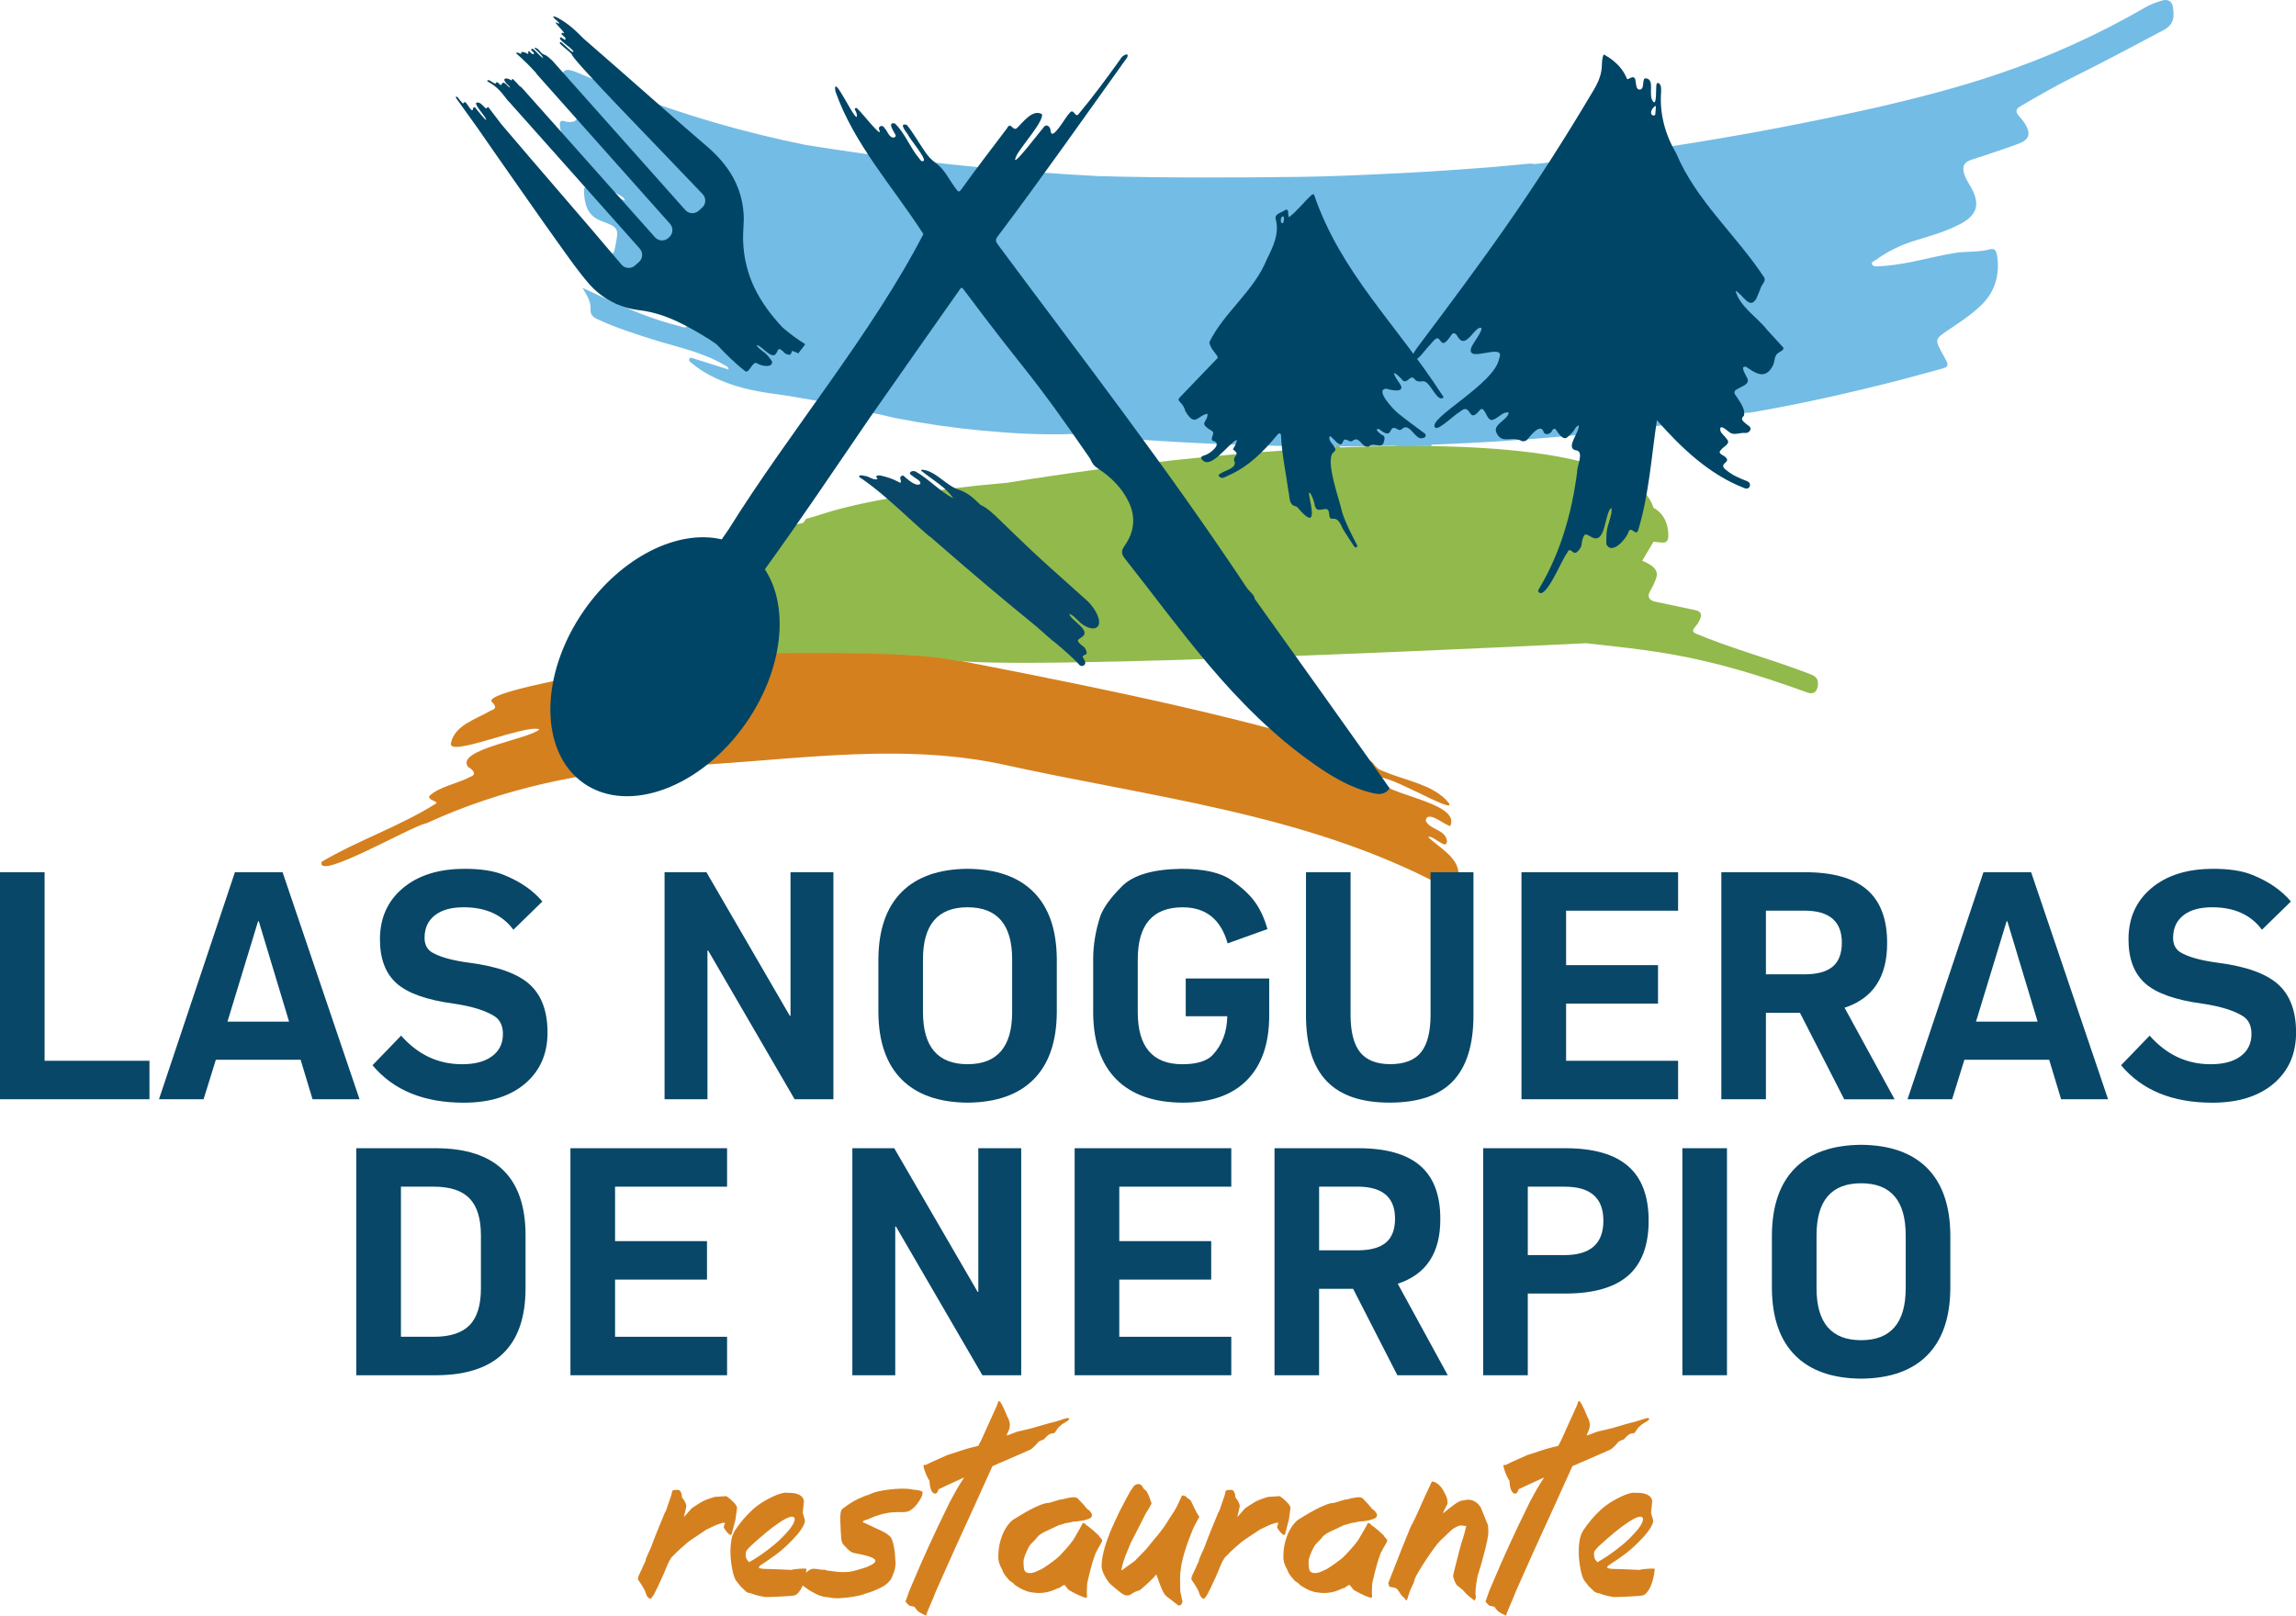
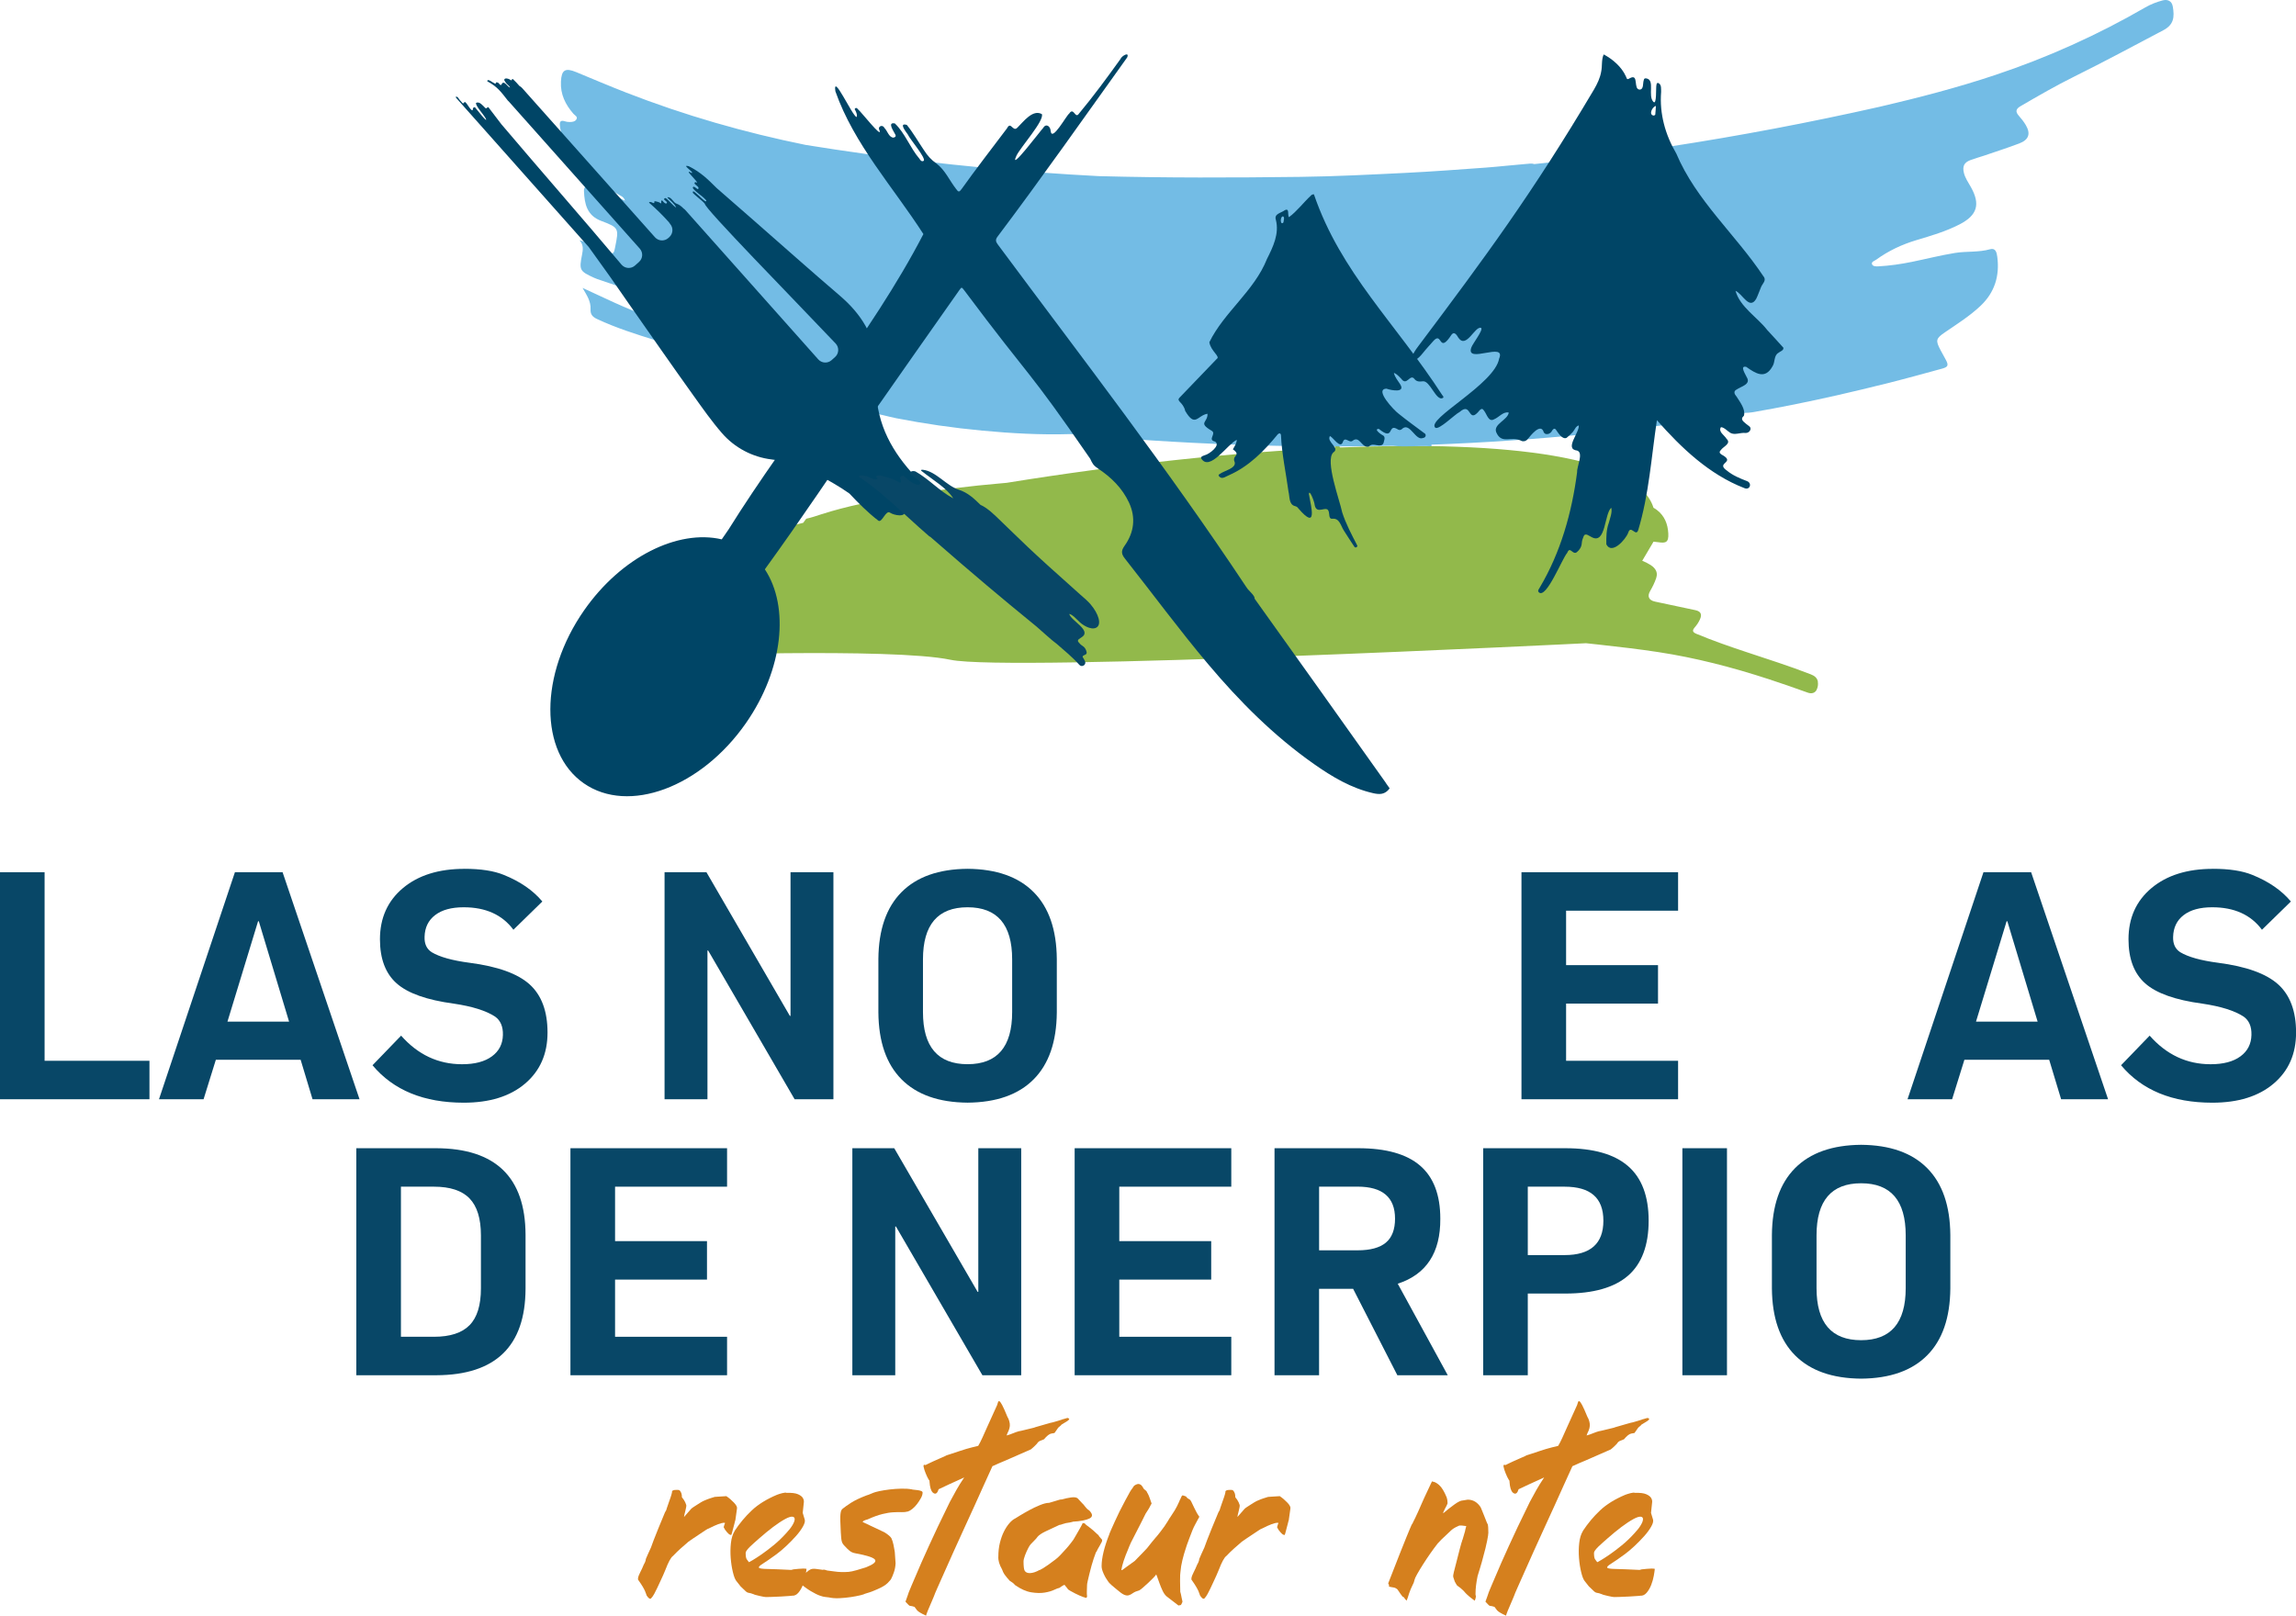
<svg xmlns="http://www.w3.org/2000/svg" id="Capa_1" viewBox="0 0 679.17 478.04">
  <defs>
    <style>      .cls-1 {        fill: #004566;      }      .cls-2 {        fill: #73bce5;      }      .cls-3 {        fill: #92b94b;      }      .cls-4 {        fill: #d5801e;      }      .cls-5 {        fill: #084767;      }    </style>
  </defs>
-   <path class="cls-4" d="M426.61,262.09c-40.23-21.47-86.89-26.29-130.87-36.11-32.66-6.7-65.9-.25-98.81.82-24.36,1.46-48.54,6.52-70.78,16.79-3.92.5-32.82,17.41-31,11.39,10.75-6.36,23.53-10.66,34.01-17.36-.43-.92-2.26-.75-2.23-2.03,3.01-2.94,8.47-3.69,12.31-5.81,2.02-.7.4-2.27-.76-2.84-3.97-5.19,18.01-8.21,21.08-11.14-3.99-1.66-27.14,8.49-26.17,4.07,1.12-5.41,7.56-7.08,11.77-9.63,1.91-.51,1.44-1.61.21-2.66-1.3-2.68,24.13-7.1,27.23-7.9.11,1.76-2.58,2.93-1.76,3.71-1.26,1.44,1.68,1.16.71,3.02-.47.49-2.66,2.85-1.49,2.37,2.34.56-2.29-.55-1.21.99,16.98-7.53,31.65-14.11,50.2-17.76,21.07-3.27,44.88-1.86,66.09-.33-.3.19-8.5,1.9-8.72,2.37,36.71,7.07,79.02,15.31,114.97,25.84,5.03,1.34,10.63,2.56,14.76,5.83.75,1.31,1.89,2.12,3.32,2.56,6.22,2.69,14.66,3.85,19.01,9.2,3.24,4.52-22.06-11.12-20.89-6.58,2.55,4.15,22.74,6.46,21.67,12.57-.18,1.02-.25,1.14-1.17.57-1.49-.57-5.95-4.23-6.36-1.27,1.04,2.75,5.88,2.6,6.3,6.07-.1,3.01-4.02-1.86-5.61-1.19,3.25,3.13,8.83,5.89,9.02,10.78-.35.34-.73.03-1.09-.08-1.05-.66-1.9.69-.91,1.42,1.59,1.66,3.57,4.03,3.5,6.34-2.23-.52-4.12-3.01-6.35-4Z" />
  <path class="cls-3" d="M537.75,201.73c-.2-1.2-1.05-1.8-2.11-2.21-6.34-2.47-12.82-4.51-19.26-6.66-4.9-1.63-9.77-3.32-14.54-5.31-1.22-.51-1.33-1-.48-1.98.61-.7,1.11-1.46,1.49-2.31.69-1.51.25-2.39-1.37-2.73-3.97-.85-7.95-1.68-11.92-2.53-1.86-.4-2.37-1.57-1.41-3.19.7-1.19,1.3-2.42,1.75-3.73.33-.98.28-1.9-.36-2.75-.36-.48-.8-.86-1.3-1.17-.79-.5-1.61-.91-2.46-1.24l3.34-5.65c.47.04.95.09,1.42.16,2.17.33,3.11.09,2.95-2.63-.16-2.77-1.08-5.14-3.35-6.9-.33-.25-.67-.47-1.03-.67h0c-4.69-15.15-43.04-19.87-92.67-17.84-.28-.31-.53-.65-.78-.98-.16-.22-.31-.56-.64-.41-.36.16-.35.54-.27.87.05.2.12.4.2.59-30,1.3-64.01,5.03-97.15,10.39-.76.07-1.52.14-2.28.21-4.12.36-8.23.78-12.33,1.29-5.72.71-11.42,1.55-17.1,2.54-7.77,1.35-15.51,2.83-23.04,5.24-1.5.48-2.99,1.01-4.54,1.34-.07.08-.14.15-.2.23-.24.33-.48.66-.72.99-8.37,1.97-16.44,4.03-24.1,6.16.04-.06.08-.12.12-.17-1.44.33-2.83.77-4.16,1.32,0,0,0,0-.01,0h0c-2.75,1.12-5.29,2.66-7.64,4.58-.23.19-.51.44-.31.77.24.39.55.08.81-.02,1.95-.83,3.9-1.68,5.85-2.52l-.85,1.85c-5.08,2.45-10.37,4.39-15.71,6.2-3.5,1.18-6.83,2.73-10.09,4.44-.44.23-.79.49-.7,1.05.25,1.58-.23,2.97-1.07,4.27-.11.18-.35.37-.1.6.2.18.38,0,.55-.09.87-.49,1.72-1,2.59-1.49,5.62-3.16,11.38-6.02,17.56-7.94,1.04-.32,1.63-.05,2.07.95.29.68-5.81,18.68-5.81,19.4,0,0,67.35-2.48,84.57,1.16,17.21,3.64,188-4.9,188-4.9,1.26.13,2.52.27,3.79.41,5.86.65,11.72,1.32,17.55,2.21,11.11,1.69,21.95,4.51,32.62,7.99,3.91,1.27,7.79,2.63,11.65,4.02,1.11.4,2.13.1,2.58-.82.37-.74.51-1.55.37-2.37Z" />
  <path class="cls-2" d="M642.71,1.89c-.26-1.53-1.45-2.19-3-1.77-1.79.48-3.51,1.14-5.13,2.08-14.12,8.17-28.93,14.83-44.41,20-11.22,3.75-22.65,6.71-34.15,9.39-20.85,4.7-41.58,8.62-62.18,11.78-.01,0-.02-.02-.03-.02,0,.01,0,.02,0,.03-13.36,2.04-26.67,3.77-39.92,5.17-.83-.28-1.73-.09-2.57-.03-3.94.31-7.88.78-11.82,1.07-7.9.57-15.8,1.17-23.71,1.56-10.36.51-20.73,1.05-31.1,1.18-19.9.25-39.81.32-59.7-.22-5.61-.29-11.2-.64-16.79-1.05-.04-.08-.08-.17-.1-.28-.06.08-.13.17-.19.25-23.36-1.71-46.55-4.43-69.58-8.15-18.1-3.67-35.8-8.75-53.01-15.45-4.99-1.94-9.92-4.04-14.86-6.09-3.29-1.36-4.36-.66-4.53,2.8-.19,3.75,1.31,6.78,3.69,9.52.41.47,1.29.83.93,1.57-.37.76-1.27.88-2.08.87-.46,0-.93-.06-1.36-.21-1.44-.48-1.62.3-1.47,1.41.34,2.57,1.07,5.02,2.53,7.2,3.84,5.71,9.12,9.8,15.01,13.19.57.33,1.3.52,1.72,1.69-2.2-1.01-4.06-1.81-5.87-2.7-1.5-.73-3.01-1.37-4.68-1.52-1-.09-1.67.12-1.61,1.36.16,3.84.89,7.27,5.13,8.85,5.3,1.97,5.18,2.28,4.1,7.71-.43,2.18-.55,2.24-2.51,1.29-2.59-1.26-5.16-2.54-8.04-3.29,1.22,1.33,1.05,2.77.75,4.28-.9,4.56-.72,4.86,3.57,6.83.3.14.61.27.92.37,6.95,2.36,13.9,4.73,20.85,7.08,1.63.55,3.28,1.04,4.89,1.65,1.79.68,2.15,1.92,1.31,4.51-.54,1.68-1.78.92-2.8.67-7.54-1.88-14.69-4.82-21.71-8.11-2.29-1.07-4.59-2.12-6.88-3.18,1.22,2.11,2.51,3.96,2.37,6.34-.09,1.5.62,2.26,1.91,2.86,5.65,2.65,11.58,4.52,17.52,6.36,6.75,2.09,13.74,3.51,19.93,7.14.56.33,1.36.44,1.47,1.45-3.4-1.08-6.66-2.11-9.92-3.13-.56-.18-1.33-.61-1.65-.08-.44.73.47,1.12.93,1.51,3.23,2.72,6.98,4.5,10.93,5.93,5.52,1.99,11.28,2.72,17.05,3.51h0c8.29,1.48,16.56,2.85,24.8,4.11-.22.31-.44.63-.66.94,2.78.19,5.41,1.09,8.12,1.62,8.4,1.64,16.86,2.86,25.39,3.66,8.7.82,17.39,1.3,26.13,1.03,32.29,2.96,64.11,4.15,95.44,3.46,3.78.46,7.58-.11,11.36.15,0-.16,0-.32,0-.48,31.44-1.16,62.36-4.26,92.75-9.41.73,0,1.46-.05,2.2-.18,8.27-1.42,16.48-3.09,24.65-4.94.04,0,.07-.01.11-.02h0c5.2-1.18,10.39-2.43,15.57-3.73,5.26-1.32,10.48-2.78,15.71-4.2,1.85-.5,2.03-1.01,1.13-2.67-.51-.93-1.03-1.85-1.52-2.78-1.55-2.94-1.42-3.47,1.31-5.33,3.6-2.46,7.31-4.79,10.49-7.8,4.21-3.98,5.71-8.9,4.96-14.56-.16-1.2-.48-2.66-2.12-2.2-3.43.97-6.98.54-10.41,1.1-4.3.7-8.53,1.78-12.8,2.65-3.24.66-6.51,1.13-9.81,1.31-.7.04-1.69.04-1.92-.65-.24-.71.74-.95,1.24-1.31,3.62-2.63,7.61-4.51,11.89-5.79,4.37-1.31,8.76-2.58,12.83-4.69,5.21-2.7,6.15-5.93,3.3-11.01-.77-1.38-1.71-2.67-2.08-4.25-.45-1.93.08-3.03,1.93-3.73,1.3-.49,2.64-.85,3.96-1.29,3.5-1.2,7.03-2.33,10.49-3.64,2.85-1.08,3.44-2.89,1.93-5.45-.57-.96-1.27-1.86-2.01-2.69-1.12-1.25-.97-2.06.52-2.92,5.2-3.03,10.41-6.04,15.8-8.71,8.89-4.4,17.62-9.11,26.39-13.73,3.11-1.64,3.33-3.89,2.79-7.04Z" />
  <path class="cls-1" d="M426.68,116.98c-13.89-21.45-30.08-36.27-38.01-59.47-.26-.05-.7.09-.88.34-2.22,2.06-4.1,4.63-6.51,6.41-.49-.7.24-2.78-1.21-2.07-1.11.85-3.25,1.03-2.66,2.85,1.05,4.12-.82,7.98-2.63,11.58-3.75,9.47-12.76,15.8-17.05,24.65.45,2.67,3.35,4.23,2.2,4.92-3.66,3.81-7.32,7.61-10.98,11.43-1.13,1.15,1.02,1.25,1.65,3.98,2.95,5,3.59,1.3,6.58.82.15,2.66-2.94,2.56,1.2,5.01,1.6.88-1.35,2.68,1.05,3.23,1.78,1.08-1.78,3.74-3,4.01-.44.2-1.23.3-1.13.92,2.47,4.18,7.89-4.29,10.56-5.46-.09,1.18-.71,1.98-1.16,2.82.61.47,1.56,1.13.84,1.89-.54.6-.65,1.24-.29,1.97.35,1.8-3.2,2.49-4.4,3.41-.47.24-.51.45-.14.82.86.91,2-.16,2.9-.47,5.9-2.63,10.34-7.17,14.39-12.1.41-.38.85-.32.92.29.25,5.61,1.46,11.12,2.22,16.68.39,1.47.06,3.81,1.9,4.3.47.1.79.33,1.05.72,5.66,6.56,3.82-.23,3.09-4.29.12-1.65,1.68,2.37,1.7,3.21.57,3.17,3.6-.1,4.16,1.97.27.73-.06,2.29,1.1,2.14,2.18-.25,2.49,2.25,3.47,3.63.97,1.56,1.99,3.08,3,4.62.27.56,1.2.04.8-.48-1.62-3.14-3.29-6.27-4.38-9.65-.72-3.57-5.17-15.37-2.63-17.74,2.12-1.35-2.11-3.08-1-4.86,1.03.45,3.11,4.02,3.86,1.67.66-1.67,1.9.6,2.9-.3,1.84-1.42,2.55,1.61,4.12,1.78.23.05.55.02.73-.11,1.18-1.34,3.39.74,4.23-.92.13-.69.65-1.66,0-2.21-.54-.23-3.1-2.01-1.37-2.02,4.53,3.71,2.61-1.46,5.24-.06.8.55,1.24.52,1.92-.17,2.17-1.43,3.75,3.88,5.93,2.91.82-.06,1.08-1.1.29-1.46-2.52-1.89-5.09-3.73-7.54-5.72-1.2-.84-7.36-7.29-3.57-7.4,1.37.51,5.79,1.33,3.98-1.39-.66-1.08-1.55-2.02-1.8-3.3.94.4,1.49,1.06,2.17,1.74,1.63,2.35,2.57-1.55,3.88.04.64.87,1.54.86,2.5.73,2.17-.31,3.96,6.07,5.96,4.92.33-.3.02-.53-.12-.75ZM379.65,65.8c-.91,1.08-1.11-1.68-.13-1.79.59.31.16,1.26.13,1.79Z" />
  <path class="cls-1" d="M522.7,97.57c-3.01-3.83-7.97-6.72-9.33-11.52,2.09.86,4.08,5.76,6.11,2.39.53-1.06.9-2.2,1.37-3.3.41-1.25,1.86-2.1.75-3.43-8.24-12.38-19.84-22.33-25.73-36.25-3.27-5.57-5.02-11.81-4.5-18.29-.04-.83.14-1.94-.63-2.5-.41-.28-.71-.11-.74.39-.24.57.15,6.21-.93,5.06-1.69-1.83.5-6.3-1.93-6.89-.55-.16-.85,0-.93.58-.3.87.07,2.63-1.19,2.7-1.96-.06-.19-4.73-2.78-3.43-.91.49-.92.5-1.29-.48-1.28-2.83-3.9-5.08-6.57-6.5-.72,1.59-.38,3.42-.74,5.09-.32,1.89-1.16,3.61-2.11,5.26-18.24,30.76-32.11,49.49-51.99,75.98-3.67,4.81-1.5,5.63,1.31,2.08,1.03-1.3,2.17-2.5,3.26-3.75,2.55-2.7,1.44,4.15,5.26-1.74.86-1.1,1.6.19,2.05.94,2.36,3.35,4.87-3.58,6.69-2.95.79.53-2.57,4.76-2.9,5.85-1.72,4.96,10.43-1.92,8.24,3.25-1.31,7.58-21.77,17.92-18.87,20.45,1.11.72,5.75-3.96,7.19-4.67,3.69-3.24,2.34,3.99,5.94-.53.53-.52.88-.48,1.27.14.81.94,1.32,3.5,2.95,2.57,1.46-.57,2.73-2.39,4.37-2-.31,2.22-4.54,3.36-3.74,5.74,1.62,3.89,4.38.98,7.67,2.71.71.15,1.33-.1,1.77-.72.8-.98,3.49-4.42,4.5-2.31.36,1.53,2.19,1.04,2.66-.16.45-.64.87-.65,1.25.04.63.89,1.78,2.72,2.99,2.18.61-.53,1.23-1.05,1.77-1.65.64-.68.86-1.75,1.84-2.03.23,2.16-4.4,7.02-.48,7.44,1.97.65-.12,4.76-.01,6.36-1.55,11.99-4.88,23.81-11.1,34.25-.23.42-.7.87-.19,1.36,2.23,1.9,6.83-9.98,8.36-11.71.87-2.18,1.6.83,2.88-.23.83-.7,1.36-1.54,1.43-2.7.04-.69.3-1.4.58-2.05.51-1.06,1.7.08,2.41.37,4.16,2.16,3.66-6.96,5.73-8.73.34,1.41-.37,3.04-.71,4.42-.78,2.1-.78,4.24-.75,6.4,1.61,3.2,5.71-1.41,6.46-3.4.76-2.54,2.25,1.29,2.96-.78,3.22-10.63,3.89-21.64,5.54-32.55,7.17,8.16,15.47,16.07,25.83,20.08,1.68.78,2.44-1.48.78-2.07-2.11-.81-4.19-1.66-5.95-3.13-3.45-2.41,2.99-2.28-1.6-4.75-.6-.41-.65-.78-.14-1.3.74-1.06,3.18-1.92,1.68-3.32-.63-1.09-2.54-2.08-1.65-3.45.99.07,1.92,1.18,2.77,1.69,1.31.75,2.99-.14,4.45.03,1.11.12,2.17-1.26,1.07-2.04-.54-.42-1.11-.81-1.59-1.29-.67-.68-.6-1.14.09-1.77.54-1.89-1.19-4.08-2.18-5.66-.6-.67-1.03-1.56,0-2.08,1.34-.95,4.37-1.52,3-3.68-.35-.82-2.16-3.5-.13-3.03,2.82,1.98,5.59,3.77,7.76-.16.81-1.21.36-3.11,1.69-3.95.55-.48,1.68-.72,1.53-1.57-1.61-1.76-3.19-3.55-4.82-5.28ZM489.65,33.88c-.01.13-.34.32-.5.31-1.52-.21-.46-2.53.67-2.86-.05.89-.08,1.72-.18,2.55Z" />
-   <path class="cls-1" d="M134.9,28.92c-.3-.68.62-.17.73.16.21.29.35.48.44.6,0-.02.15.12.68.75.42.63.56-.79,1.08,0,.32.21,1.92,3.14,2.04,1.9.03-.55.52-.89.85-.31.19.16,3.86,4.96,2.93,2.99-.47-.96-3.1-3.81-2.83-4.55,1-.58,2.04.83,2.71,1.47.51.52.7-.78,1.14.06,1.21,1.59,2.44,3.18,3.64,4.77,11.81,13.94,23.83,27.63,35.52,41.52,1.02,1.21,2.83,1.34,4,.29l1.19-1.06c1.16-1.03,1.26-2.8.23-3.95l-38.83-43.63s-.02,0-.03,0c-.15-.16-.3-.3-.36-.42-1.88-2.42-2.97-3.85-5.67-5.33-.1-.06-.26-.1-.22-.27.24-.7,1.61.58,2.17.76.47.36.24-.39.66-.32.27.05.5.16.66.41.1.15.25.27.39.37.25.17.36-.24.48-.39.63-1.01,1.69,1.05,2.37,1.17-.11-.35-.47-.62-.72-.87-.44-.36-.71-.83-.99-1.3-.06-.91,1.43-.43,1.85-.09.49.46.32-.57.75-.21.68.63,1.3,1.3,1.89,1.99.29.15.57.36.8.62l39.29,44.15c1.03,1.16,2.8,1.26,3.95.23l.28-.25c1.15-1.03,1.26-2.8.23-3.95l-39.33-44.19c-.14-.16-.26-.33-.36-.51-1.74-1.95-3.61-3.79-5.56-5.5-.54-.32-.2-.53.21-.42.37-.01.69.41,1.03.26.12-.1.03-.16-.02-.25-.06-.2.28-.3.45-.24.48.09.95.23,1.37.49.08.05.17.16.27.09.1-.31-.23-.68.26-.87.28.31.96,1.23,1.39.84.22-.4-.41-.66-.62-.93-.4-.22-.06-.67.31-.55,1.15.78,1.89,2.03,3.09,2.79-.47-1.16-1.66-1.99-2.51-2.87-.04-.04-.09-.07-.08-.14.02-.08.1-.06.16-.07,1.11,0,1.56,1.64,2.59,1.94.73.24,1.4.78,2.04,1.43.19.13.36.27.52.45l39.3,44.16c1.03,1.16,2.8,1.26,3.95.23l1.02-.91c1.18-1.05,1.26-2.87.17-4.02-13.01-13.72-38.8-40.01-38.7-41.35-.24-.3-.51-.57-.81-.82-.9-.8-1.89-1.53-2.72-2.39-.16-1.02.81,0,1.1.26.46.26,2.36,2.37,2.77,2.24.02-.02.05-.04.07-.05.14-.2-.08-.36-.22-.49-1.11-1.23-2.76-2.04-3.72-3.36-.06-.95.92-.02,1.27.21.21.15.32.05.4-.16.05-.54-.71-.8-1-1.21-.4-.25-.06-.85.35-.53,1.05.54-1.94-2.47-2.09-2.78-.08-.1-.2-.2-.1-.33.12-.15.22.02.32.07.21.11.42.27.69.19-.13-.56-3.22-2.54-1.06-1.95,3.64,1.82,5.74,3.97,8.28,6.48,3.65,3.18,7.28,6.35,10.91,9.53,8.51,7.45,16.94,14.97,25.53,22.32,6.23,5.34,10.34,11.73,10.85,20.07.15,2.49-.23,5-.17,7.5.27,10.78,4.91,18.77,11.67,25.99,2.11,1.82,4.35,3.49,6.71,4.96-.24.45-1.79,2.27-2.01,2.73-.54-.27-.97-.46-1.23-.52-1.2-.76-.49.98-1.5.91-.66-.05-1.22-.28-1.66-.82-.26-.33-.64-.58-1.01-.8-.63-.34-.81.64-1.06,1.03-1.28,2.53-4.26-2.13-5.91-2.27.33.81,1.26,1.36,1.92,1.92,1.13.75,1.88,1.81,2.63,2.89.34,2.14-3.31,1.33-4.38.61-1.27-.98-2.4,3.11-3.48,2.34-3.13-2.4-5.87-5.17-8.55-8.01-1.5-1.06-3.05-2.06-4.64-2.98-6.24-3.63-11.39-6.27-18.39-7.12-5.7-.69-10.95-3.47-14.71-7.81-3.03-3.49-5.71-7.32-8.41-11.09-6.3-8.8-12.47-17.69-18.68-26.55-1.93-2.76-3.85-5.53-5.76-8.29-2.05-2.81-3.45-4.88-6.51-9.08Z" />
+   <path class="cls-1" d="M134.9,28.92c-.3-.68.62-.17.73.16.21.29.35.48.44.6,0-.02.15.12.68.75.42.63.56-.79,1.08,0,.32.21,1.92,3.14,2.04,1.9.03-.55.52-.89.85-.31.19.16,3.86,4.96,2.93,2.99-.47-.96-3.1-3.81-2.83-4.55,1-.58,2.04.83,2.71,1.47.51.52.7-.78,1.14.06,1.21,1.59,2.44,3.18,3.64,4.77,11.81,13.94,23.83,27.63,35.52,41.52,1.02,1.21,2.83,1.34,4,.29l1.19-1.06c1.16-1.03,1.26-2.8.23-3.95l-38.83-43.63s-.02,0-.03,0c-.15-.16-.3-.3-.36-.42-1.88-2.42-2.97-3.85-5.67-5.33-.1-.06-.26-.1-.22-.27.24-.7,1.61.58,2.17.76.47.36.24-.39.66-.32.27.05.5.16.66.41.1.15.25.27.39.37.25.17.36-.24.48-.39.63-1.01,1.69,1.05,2.37,1.17-.11-.35-.47-.62-.72-.87-.44-.36-.71-.83-.99-1.3-.06-.91,1.43-.43,1.85-.09.49.46.32-.57.75-.21.68.63,1.3,1.3,1.89,1.99.29.15.57.36.8.62l39.29,44.15c1.03,1.16,2.8,1.26,3.95.23l.28-.25c1.15-1.03,1.26-2.8.23-3.95c-.14-.16-.26-.33-.36-.51-1.74-1.95-3.61-3.79-5.56-5.5-.54-.32-.2-.53.21-.42.37-.01.69.41,1.03.26.12-.1.03-.16-.02-.25-.06-.2.28-.3.45-.24.48.09.95.23,1.37.49.08.05.17.16.27.09.1-.31-.23-.68.26-.87.28.31.96,1.23,1.39.84.22-.4-.41-.66-.62-.93-.4-.22-.06-.67.31-.55,1.15.78,1.89,2.03,3.09,2.79-.47-1.16-1.66-1.99-2.51-2.87-.04-.04-.09-.07-.08-.14.02-.08.1-.06.16-.07,1.11,0,1.56,1.64,2.59,1.94.73.24,1.4.78,2.04,1.43.19.13.36.27.52.45l39.3,44.16c1.03,1.16,2.8,1.26,3.95.23l1.02-.91c1.18-1.05,1.26-2.87.17-4.02-13.01-13.72-38.8-40.01-38.7-41.35-.24-.3-.51-.57-.81-.82-.9-.8-1.89-1.53-2.72-2.39-.16-1.02.81,0,1.1.26.46.26,2.36,2.37,2.77,2.24.02-.02.05-.04.07-.05.14-.2-.08-.36-.22-.49-1.11-1.23-2.76-2.04-3.72-3.36-.06-.95.92-.02,1.27.21.21.15.32.05.4-.16.05-.54-.71-.8-1-1.21-.4-.25-.06-.85.35-.53,1.05.54-1.94-2.47-2.09-2.78-.08-.1-.2-.2-.1-.33.12-.15.22.02.32.07.21.11.42.27.69.19-.13-.56-3.22-2.54-1.06-1.95,3.64,1.82,5.74,3.97,8.28,6.48,3.65,3.18,7.28,6.35,10.91,9.53,8.51,7.45,16.94,14.97,25.53,22.32,6.23,5.34,10.34,11.73,10.85,20.07.15,2.49-.23,5-.17,7.5.27,10.78,4.91,18.77,11.67,25.99,2.11,1.82,4.35,3.49,6.71,4.96-.24.45-1.79,2.27-2.01,2.73-.54-.27-.97-.46-1.23-.52-1.2-.76-.49.98-1.5.91-.66-.05-1.22-.28-1.66-.82-.26-.33-.64-.58-1.01-.8-.63-.34-.81.64-1.06,1.03-1.28,2.53-4.26-2.13-5.91-2.27.33.81,1.26,1.36,1.92,1.92,1.13.75,1.88,1.81,2.63,2.89.34,2.14-3.31,1.33-4.38.61-1.27-.98-2.4,3.11-3.48,2.34-3.13-2.4-5.87-5.17-8.55-8.01-1.5-1.06-3.05-2.06-4.64-2.98-6.24-3.63-11.39-6.27-18.39-7.12-5.7-.69-10.95-3.47-14.71-7.81-3.03-3.49-5.71-7.32-8.41-11.09-6.3-8.8-12.47-17.69-18.68-26.55-1.93-2.76-3.85-5.53-5.76-8.29-2.05-2.81-3.45-4.88-6.51-9.08Z" />
  <g>
    <g>
      <path class="cls-5" d="M0,325.24v-67.17h13.19v55.79h31.02v11.38H0Z" />
      <path class="cls-5" d="M92.45,325.24l-3.52-11.68h-25.08l-3.63,11.68h-13.19l22.46-67.17h14.1l22.76,67.17h-13.9ZM76.54,272.57h-.2l-9.06,29.71h18.23l-8.96-29.71Z" />
      <path class="cls-5" d="M137.37,257.06c4.83,0,8.73.6,11.68,1.81,4.83,1.95,8.63,4.57,11.38,7.86l-8.56,8.36c-3.29-4.43-8.19-6.65-14.7-6.65-3.63,0-6.45.77-8.46,2.32-2.01,1.54-3.06,3.69-3.12,6.45-.07,2.08.64,3.59,2.12,4.53,2.35,1.41,6.08,2.45,11.18,3.12,8.32,1.08,14.25,3.21,17.78,6.4,3.52,3.19,5.29,7.94,5.29,14.25s-2.22,11.35-6.65,15.11c-4.43,3.76-10.47,5.64-18.13,5.64-11.82,0-20.81-3.69-26.99-11.08l8.46-8.76c4.97,5.64,10.98,8.46,18.03,8.46,3.76,0,6.7-.77,8.81-2.32,2.12-1.54,3.21-3.66,3.27-6.34.07-2.48-.71-4.3-2.32-5.44-2.69-1.75-6.75-3.02-12.19-3.83-7.99-1.07-13.63-3.07-16.92-5.99-3.29-2.92-4.94-7.27-4.94-13.04,0-6.31,2.27-11.36,6.8-15.16,4.53-3.79,10.59-5.69,18.18-5.69Z" />
      <path class="cls-5" d="M246.53,325.24h-11.48l-25.58-44.01h-.2v44.01h-12.69v-67.17h12.39l24.67,42.5h.2v-42.5h12.69v67.17Z" />
      <path class="cls-5" d="M259.83,299.56v-15.81c.07-8.66,2.35-15.26,6.85-19.79,4.5-4.53,11.01-6.83,19.54-6.9,8.53.07,15.04,2.37,19.54,6.9,4.5,4.53,6.78,11.13,6.85,19.79v15.81c-.07,8.66-2.35,15.26-6.85,19.79-4.5,4.53-11.01,6.83-19.54,6.9-8.53-.07-15.04-2.37-19.54-6.9s-6.78-11.13-6.85-19.79ZM299.4,299.46v-15.61c0-10.27-4.4-15.41-13.19-15.41s-13.19,5.14-13.19,15.41v15.61c0,10.27,4.4,15.41,13.19,15.41s13.19-5.14,13.19-15.41Z" />
-       <path class="cls-5" d="M375.44,289.49v10.98c0,8.26-2.18,14.62-6.55,19.08-4.37,4.47-10.74,6.7-19.13,6.7-8.53-.07-15.04-2.37-19.54-6.9-4.5-4.53-6.78-11.06-6.85-19.59v-16.01c0-4.16.71-8.39,2.11-12.69.94-2.55,3.05-5.47,6.34-8.76,3.29-3.36,9.13-5.1,17.52-5.24,6.85,0,11.85,1.14,15.01,3.42,3.09,2.15,5.4,4.31,6.95,6.5,1.54,2.18,2.75,4.82,3.62,7.91l-11.78,4.23c-2.01-7.12-6.45-10.67-13.29-10.67-8.86,0-13.29,5.14-13.29,15.41v15.61c0,10.27,4.4,15.41,13.19,15.41,4.23,0,7.22-.91,8.96-2.72,2.82-3.02,4.26-6.85,4.33-11.48h-12.29v-11.18h24.67Z" />
-       <path class="cls-5" d="M435.86,258.06v42.3c0,8.73-2.01,15.22-6.04,19.49-4.03,4.26-10.27,6.39-18.73,6.39s-14.62-2.13-18.68-6.39c-4.06-4.26-6.09-10.76-6.09-19.49v-42.3h13.19v42.2c0,5.04.94,8.73,2.82,11.08,1.88,2.35,4.87,3.52,8.96,3.52s7.18-1.17,9.06-3.52c1.88-2.35,2.82-6.04,2.82-11.08v-42.2h12.69Z" />
      <path class="cls-5" d="M490.45,285.56v11.38h-27.19v16.92h33.13v11.38h-46.33v-67.17h46.33v11.38h-33.13v16.11h27.19Z" />
-       <path class="cls-5" d="M522.37,325.24h-13.19v-67.17h24.77c8.19,0,14.28,1.71,18.28,5.14,3.99,3.42,5.99,8.66,5.99,15.71.07,10.07-4.13,16.48-12.59,19.24l14.8,27.09h-14.9l-13.09-25.58h-10.07v25.58ZM522.37,288.28h11.38c3.76,0,6.55-.76,8.36-2.27,1.81-1.51,2.72-3.88,2.72-7.1,0-6.31-3.69-9.47-11.08-9.47h-11.38v18.83Z" />
      <path class="cls-5" d="M609.69,325.24l-3.53-11.68h-25.08l-3.63,11.68h-13.19l22.46-67.17h14.1l22.76,67.17h-13.9ZM593.77,272.57h-.2l-9.06,29.71h18.23l-8.96-29.71Z" />
      <path class="cls-5" d="M654.6,257.06c4.83,0,8.73.6,11.68,1.81,4.83,1.95,8.63,4.57,11.38,7.86l-8.56,8.36c-3.29-4.43-8.19-6.65-14.7-6.65-3.63,0-6.45.77-8.46,2.32-2.01,1.54-3.05,3.69-3.12,6.45-.07,2.08.64,3.59,2.12,4.53,2.35,1.41,6.07,2.45,11.18,3.12,8.32,1.08,14.25,3.21,17.78,6.4,3.53,3.19,5.29,7.94,5.29,14.25s-2.21,11.35-6.65,15.11c-4.43,3.76-10.47,5.64-18.13,5.64-11.82,0-20.81-3.69-26.99-11.08l8.46-8.76c4.97,5.64,10.98,8.46,18.03,8.46,3.76,0,6.7-.77,8.81-2.32,2.11-1.54,3.21-3.66,3.27-6.34.07-2.48-.7-4.3-2.32-5.44-2.69-1.75-6.75-3.02-12.19-3.83-7.99-1.07-13.63-3.07-16.92-5.99-3.29-2.92-4.94-7.27-4.94-13.04,0-6.31,2.27-11.36,6.8-15.16,4.53-3.79,10.59-5.69,18.18-5.69Z" />
    </g>
    <g>
      <path class="cls-5" d="M105.4,339.73h23.67c17.52.07,26.32,8.59,26.39,25.58v16.01c-.07,16.99-8.86,25.51-26.39,25.58h-23.67v-67.17ZM142.26,381.22v-15.71c0-4.97-1.13-8.61-3.37-10.93-2.25-2.32-5.76-3.47-10.52-3.47h-9.77v44.41h9.77c4.77,0,8.27-1.14,10.52-3.42,2.25-2.28,3.37-5.91,3.37-10.88Z" />
      <path class="cls-5" d="M209.13,367.22v11.38h-27.19v16.92h33.13v11.38h-46.33v-67.17h46.33v11.38h-33.13v16.11h27.19Z" />
      <path class="cls-5" d="M302.08,406.9h-11.48l-25.58-44.01h-.2v44.01h-12.69v-67.17h12.39l24.67,42.5h.2v-42.5h12.69v67.17Z" />
      <path class="cls-5" d="M358.28,367.22v11.38h-27.19v16.92h33.13v11.38h-46.33v-67.17h46.33v11.38h-33.13v16.11h27.19Z" />
      <path class="cls-5" d="M390.2,406.9h-13.19v-67.17h24.77c8.19,0,14.28,1.71,18.28,5.14,3.99,3.42,5.99,8.66,5.99,15.71.07,10.07-4.13,16.48-12.59,19.24l14.8,27.09h-14.91l-13.09-25.58h-10.07v25.58ZM390.2,369.94h11.38c3.76,0,6.55-.76,8.36-2.27,1.81-1.51,2.72-3.88,2.72-7.1,0-6.31-3.69-9.47-11.08-9.47h-11.38v18.83Z" />
      <path class="cls-5" d="M438.74,339.73h24.27c8.32,0,14.52,1.76,18.58,5.29,4.06,3.52,6.09,8.91,6.09,16.16s-2.03,12.74-6.09,16.26c-4.06,3.52-10.26,5.29-18.58,5.29h-11.08v24.17h-13.19v-67.17ZM451.93,371.35h10.88c7.65,0,11.48-3.39,11.48-10.17s-3.83-10.07-11.48-10.07h-10.88v20.24Z" />
      <path class="cls-5" d="M497.66,406.9v-67.17h13.19v67.17h-13.19Z" />
      <path class="cls-5" d="M524.14,381.22v-15.81c.07-8.66,2.35-15.26,6.85-19.79,4.5-4.53,11.01-6.83,19.54-6.9,8.53.07,15.04,2.37,19.54,6.9,4.5,4.53,6.78,11.13,6.85,19.79v15.81c-.07,8.66-2.35,15.26-6.85,19.79-4.5,4.53-11.01,6.83-19.54,6.9-8.53-.07-15.04-2.37-19.54-6.9-4.5-4.53-6.78-11.13-6.85-19.79ZM563.72,381.12v-15.61c0-10.27-4.4-15.41-13.19-15.41s-13.19,5.14-13.19,15.41v15.61c0,10.27,4.4,15.41,13.19,15.41s13.19-5.14,13.19-15.41Z" />
    </g>
  </g>
  <g>
    <path class="cls-4" d="M214.85,442.67c.81.54,1.56,1.18,2.25,1.91.69.73,1,1.31.91,1.75l-.49,3.49c0-.11-.08.18-.24.85-.16.68-.39,1.53-.67,2.56-.16.6-.26.91-.3.93-.04.03-.2-.01-.49-.12-.08,0-.33-.23-.76-.69-.43-.46-.76-.96-1-1.5.08-.22.13-.37.15-.45.02-.08.03-.15.03-.2s.02-.11.06-.16c.04-.05.1-.19.18-.41l-.24-.08c-.45,0-1.04.14-1.77.41-.73.27-1.69.7-2.86,1.3-.12,0-.45.18-.98.53-.53.35-1.12.74-1.77,1.18-.65.43-1.28.85-1.89,1.26-.61.41-1.06.72-1.34.93-.69.6-1.42,1.23-2.19,1.91-.77.68-1.56,1.45-2.38,2.31-.61.43-1.36,1.81-2.25,4.14-.16.43-.39.96-.67,1.58-.28.62-.58,1.26-.88,1.91-.3.65-.61,1.3-.91,1.95-.3.65-.58,1.19-.82,1.62-.33.59-.64,1.04-.94,1.34-.3.3-.74.01-1.31-.85-.08-.22-.15-.42-.21-.61-.06-.19-.16-.45-.3-.77-.14-.33-.37-.74-.67-1.26-.3-.51-.76-1.2-1.37-2.07v-.41c.08-.49.3-1.08.67-1.78.37-.7.71-1.46,1.04-2.27.04-.05.1-.16.18-.33.08-.11.14-.23.18-.36s.1-.31.18-.53c0-.16.02-.3.06-.41.16-.38.37-.85.61-1.42.24-.57.55-1.23.91-1.99.08-.27.33-.96.76-2.07.43-1.11.89-2.28,1.4-3.53.51-1.24,1.17-2.84,1.98-4.79l.37-.65c0-.05.07-.28.21-.69.14-.41.3-.88.49-1.42.18-.54.38-1.09.58-1.66.2-.57.34-1.07.43-1.5-.08-.49.32-.73,1.22-.73h.49c.32,0,.57.12.73.36.16.24.28.5.37.77.08.32.12.68.12,1.05l.55.73c.32.49.57,1,.73,1.54.04.11.03.34-.03.69-.06.35-.14.72-.24,1.09-.1.38-.19.74-.27,1.1-.08.35-.12.58-.12.69l2.13-2.43c.16-.16.42-.35.76-.57.34-.22.7-.45,1.07-.69.37-.24.73-.47,1.1-.69.37-.22.69-.38.97-.49.61-.27,1.17-.49,1.68-.65.51-.16.94-.3,1.31-.41-.28,0,.89-.08,3.53-.24Z" />
    <path class="cls-4" d="M217.29,452.97c1.5-2.27,3.2-4.3,5.09-6.08s4.38-3.33,7.46-4.62c.41-.16.93-.32,1.58-.49.65-.16,1.06-.19,1.22-.08,1.54-.05,2.68.08,3.41.41.73.32,1.22.7,1.46,1.14.24.43.33.85.27,1.26-.06.41-.09.69-.09.85l-.24,2.27.61,2.03c.12.49-.07,1.18-.58,2.07-.51.89-1.2,1.83-2.07,2.8-.87.97-1.83,1.95-2.86,2.92-1.04.97-2,1.78-2.89,2.43-1.71,1.25-3.04,2.16-3.99,2.76-.96.6-1.34,1-1.16,1.22.18.22,1.03.34,2.53.36,1.5.03,3.84.12,7.01.28.04,0,.1-.01.18-.04.08-.03.22-.07.43-.12-.08,0,.04-.01.37-.04.33-.03.72-.07,1.19-.12.47-.05.92-.08,1.37-.08s.77.03.98.08c-.04.49-.14,1.18-.3,2.07-.16.89-.42,1.79-.76,2.68-.35.89-.79,1.66-1.34,2.31-.55.65-1.19.95-1.92.89.16,0-.09.03-.76.08-.67.05-1.48.11-2.44.16-.96.05-1.88.09-2.77.12-.89.03-1.46.04-1.71.04-.08,0-.3-.03-.67-.08-.37-.05-.75-.13-1.16-.24-.41-.11-.78-.2-1.13-.28-.35-.08-.54-.15-.58-.2-.69-.27-1.21-.42-1.55-.45-.35-.03-.72-.26-1.13-.69l-1.28-1.22-1.28-1.62c-.37-.49-.7-1.35-1-2.6s-.52-2.62-.64-4.14c-.12-1.51-.1-3,.06-4.46s.53-2.65,1.1-3.57ZM232.33,449.4c-1.18.65-2.41,1.46-3.69,2.43-1.28.97-2.63,2.08-4.05,3.33-.49.43-.96.85-1.43,1.26-.47.41-.89.8-1.28,1.18-.39.38-.7.73-.94,1.05-.24.32-.37.6-.37.81,0,.97.11,1.61.33,1.91.22.3.44.58.64.85.04,0,.41-.2,1.1-.61.69-.41,1.56-.97,2.62-1.7,1.06-.73,2.23-1.62,3.53-2.68,1.3-1.05,2.56-2.26,3.78-3.61.81-.86,1.43-1.66,1.86-2.39.43-.73.64-1.31.64-1.75s-.22-.67-.67-.73c-.45-.05-1.14.16-2.07.65Z" />
    <path class="cls-4" d="M272.91,441.62c0,.49-.16,1.03-.49,1.62-.33.6-.7,1.18-1.13,1.74-.43.57-.89,1.05-1.4,1.46-.51.41-.94.66-1.31.77-.61.16-1.26.23-1.95.2-.69-.03-1.5-.01-2.44.04-.93.05-2.01.23-3.23.53-1.22.3-2.66.83-4.33,1.58-.2.05-.39.11-.55.16-.16.05-.33.12-.49.2-.16.08-.29.18-.37.28,0,.05-.02.08-.06.08s.1.08.43.24c.32.16.92.45,1.8.85.87.41,2.22,1.04,4.05,1.91.04,0,.16.07.37.2.2.14.44.3.7.49.26.19.51.39.73.61.22.22.38.41.46.57.24.54.45,1.19.61,1.95.16.76.28,1.43.37,2.03l.24,3.41c-.04.92-.2,1.8-.49,2.64-.29.84-.55,1.47-.79,1.91-.08.22-.43.64-1.04,1.26-.61.62-1.6,1.23-2.99,1.83-.85.38-1.62.69-2.31.93-.69.24-1.18.39-1.46.45-.12.11-.58.26-1.37.45s-1.73.37-2.8.53c-1.08.16-2.2.27-3.38.33-1.18.05-2.21-.03-3.11-.24-.29-.05-.63-.1-1.04-.12-.41-.03-.95-.16-1.64-.41-.69-.24-1.56-.68-2.62-1.3s-2.35-1.58-3.9-2.88c.16-.43.33-.77.52-1.01s.41-.47.67-.69c.26-.22.56-.43.88-.65.33-.22.71-.51,1.16-.89.16-.11.31-.2.46-.28.14-.08.34-.15.61-.2.26-.05.61-.05,1.04,0,.43.05,1.03.14,1.8.24.08.05.22.05.43,0,.2-.05.59.03,1.16.24.2,0,.92.1,2.16.28,1.24.19,2.63.23,4.17.12.57-.05,1.34-.22,2.31-.49.98-.27,1.87-.54,2.68-.81,2.27-.86,3.22-1.62,2.83-2.27-.39-.65-2.37-1.3-5.94-1.95-.61-.11-1.15-.35-1.61-.73-.47-.38-.86-.76-1.19-1.14-.33-.32-.57-.59-.73-.81-.16-.21-.28-.47-.37-.77-.08-.3-.14-.65-.18-1.05-.04-.41-.08-.96-.12-1.66-.08-1.46-.13-2.62-.15-3.49-.02-.86,0-1.54.06-2.03.06-.49.15-.84.27-1.05.12-.22.26-.38.43-.49.53-.43,1.33-1,2.41-1.7,1.08-.7,2.61-1.43,4.6-2.19.41-.11.81-.26,1.22-.45.41-.19.63-.28.67-.28.37-.16,1-.34,1.89-.53.89-.19,1.91-.35,3.05-.49,1.14-.13,2.29-.22,3.47-.24s2.19.04,3.05.2c.12.05.35.1.7.12.34.03.7.07,1.07.12s.7.13,1,.24.46.27.46.49Z" />
    <path class="cls-4" d="M293.56,433.83c-.97,2.11-1.85,4.03-2.62,5.76-.77,1.73-1.66,3.69-2.65,5.88s-2.02,4.44-3.08,6.73c-1.06,2.3-2.08,4.56-3.08,6.77-1,2.22-1.89,4.22-2.68,6-.79,1.78-1.44,3.25-1.95,4.38-.51,1.14-.78,1.76-.82,1.87-.16.43-.32.82-.46,1.18-.14.35-.29.72-.46,1.09-1.1,2.49-1.71,4-1.83,4.54-1.34-.6-2.21-1.11-2.62-1.54l-.79-1.05c-.12-.05-.34-.12-.67-.2-.33-.08-.57-.12-.73-.12-.12,0-.55-.41-1.28-1.22,0-.05.22-.68.67-1.87.04-.27.4-1.19,1.07-2.76s1.65-3.87,2.96-6.9c.12-.27.88-1.96,2.28-5.07,1.4-3.11,3.44-7.4,6.12-12.86.69-1.3,1.34-2.49,1.95-3.57s1.38-2.33,2.32-3.73c-.81.38-1.62.74-2.41,1.1-.79.35-1.53.69-2.22,1.01s-1.29.61-1.8.85c-.51.24-.88.42-1.13.53-.33,1.08-.78,1.49-1.37,1.22-.59-.27-.99-1.03-1.19-2.27-.04-.11-.06-.27-.06-.49-.04-.16-.06-.35-.06-.57s-.02-.46-.06-.73c.12.43.04.41-.24-.08-.28-.49-.57-1.08-.85-1.79-.29-.7-.49-1.34-.61-1.91-.12-.57.06-.74.55-.53.12-.05.33-.16.64-.32.3-.16.62-.31.94-.45.33-.13.62-.27.88-.41.26-.13.42-.2.46-.2.24-.11.61-.27,1.1-.49.49-.22,1.1-.49,1.83-.81.16-.11.33-.19.49-.24.16-.05.59-.19,1.28-.41,1.02-.32,1.87-.61,2.56-.85.69-.24,1.33-.45,1.92-.61.59-.16,1.15-.31,1.67-.45.53-.13,1.14-.28,1.83-.45.24-.43.44-.78.58-1.05.14-.27.38-.76.7-1.46.32-.7.8-1.77,1.43-3.2.63-1.43,1.59-3.56,2.89-6.37.08-.22.16-.47.24-.77.08-.3.21-.42.4-.36.18.05.46.42.82,1.09.37.68.89,1.85,1.58,3.53.37.6.6,1.29.7,2.07.1.79-.13,1.72-.7,2.8l-.24.65c.61-.16,1.24-.38,1.89-.65.65-.27,1.28-.49,1.89-.65-.12.05.1.01.67-.12.57-.13,1.19-.28,1.86-.45s1.23-.3,1.68-.41c.45-.11.51-.13.18-.08,1.54-.43,2.71-.77,3.5-1.01.79-.24,1.23-.37,1.31-.37s.33-.05.73-.16c.41-.11.83-.23,1.28-.37.45-.13.83-.26,1.16-.36s.45-.16.37-.16c.12,0,.39-.07.79-.2.41-.13.67-.2.79-.2l.43.24c0,.16-.08.3-.24.41,0,.05-.2.2-.61.45-.41.24-.91.55-1.52.93.08,0-.01.11-.27.32-.26.22-.46.38-.58.49l-.24.32c-.08.11-.19.27-.33.49-.14.22-.33.49-.58.81-.04,0-.36.05-.94.16-.59.11-1.31.68-2.16,1.7-.24.11-.59.24-1.04.41-.45.16-.79.46-1.04.89-.04.05-.25.27-.64.65-.39.38-.78.73-1.19,1.05-2.07.92-3.92,1.73-5.54,2.43-.69.32-1.37.62-2.04.89s-1.28.53-1.83.77c-.55.24-1,.45-1.34.61-.35.16-.54.24-.58.24Z" />
    <path class="cls-4" d="M318.78,443.32c.08.11.2.24.37.41.12.11.27.27.46.49.18.22.44.49.76.81,0-.05.18.16.55.65.16.22.34.43.55.65.2.22.45.41.73.57.57.6.84,1.08.82,1.46-.02.38-.27.69-.76.93s-1.16.45-2.01.61c-.85.16-1.81.27-2.86.32.04,0-.03.03-.21.08-.18.05-.42.11-.7.16-.89.11-1.58.26-2.07.45-.49.19-.83.28-1.04.28-1.67.76-3.06,1.41-4.17,1.95-1.12.54-1.9,1.08-2.34,1.62-.08.11-.2.27-.37.49-.33.32-.87.89-1.64,1.7-.08.11-.18.24-.3.41-.12.16-.24.38-.37.65-.37.7-.69,1.43-.98,2.19-.28.76-.43,1.35-.43,1.79,0,1.35.1,2.25.3,2.68.28.54.83.8,1.64.77s1.75-.34,2.8-.93c-.08.11.25-.05,1-.49.75-.43,1.98-1.3,3.69-2.6.45-.32.96-.8,1.55-1.42.59-.62,1.15-1.23,1.68-1.83.53-.59.98-1.15,1.37-1.66.38-.51.62-.82.7-.93.12-.22.33-.58.64-1.09.3-.51.61-1.04.91-1.58.3-.54.58-1.03.82-1.46.24-.43.37-.7.37-.81l.67.08c.04.16.12.27.24.32-.04,0,.29.26,1,.77.71.51,1.66,1.34,2.83,2.47,0,.05.06.16.18.32.12.16.41.49.85.97v.24l-.06.33c-.24.43-.47.84-.67,1.22-.2.32-.4.66-.58,1.01-.18.35-.32.64-.4.85.04-.27-.03-.16-.21.33-.18.49-.38,1.03-.58,1.62-.2.6-.42,1.3-.64,2.11-.22.81-.43,1.6-.61,2.35-.18.76-.35,1.45-.49,2.07-.14.62-.21,1.04-.21,1.26l-.06,1.87v.73c.04.27.06.51.06.73s0,.27,0,.16l-.24.33c-.49-.11-1.14-.34-1.95-.69-.81-.35-1.75-.83-2.8-1.42-.2-.16-.35-.26-.43-.28-.08-.03-.15-.08-.21-.16-.06-.08-.16-.22-.3-.41-.14-.19-.4-.5-.76-.93-.12.05-.33.16-.61.32-.29.16-.61.38-.98.65-.24,0-.73.18-1.46.53-.73.35-1.67.62-2.8.81-1.14.19-2.46.16-3.96-.08-1.5-.24-3.11-.96-4.81-2.15-.2-.27-.46-.51-.76-.73-.3-.22-.56-.38-.76-.49-.24-.27-.51-.57-.79-.89-.24-.27-.51-.61-.79-1.01s-.53-.91-.73-1.5c-.81-1.41-1.18-2.68-1.1-3.81,0-1.46.15-2.81.46-4.06s.7-2.35,1.19-3.33,1.03-1.8,1.61-2.47c.59-.68,1.17-1.15,1.74-1.42.08-.05.52-.32,1.31-.81.79-.49,1.71-1.01,2.74-1.58,1.04-.57,2.11-1.08,3.23-1.54,1.12-.46,2.04-.69,2.77-.69.69-.22,1.28-.39,1.77-.53.49-.13.89-.26,1.22-.37.41-.11.63-.13.67-.08.89-.27,1.83-.47,2.8-.61.97-.13,1.62-.04,1.95.28Z" />
    <path class="cls-4" d="M338.34,440.48c.08.11.14.18.18.2.04.03.22.18.55.45l.12.16c.08.22.18.41.3.57.24.43.46.93.64,1.5.18.57.36,1.07.52,1.5-.08.16-.2.38-.37.65-.12.27-.29.6-.52.97-.22.38-.52.84-.88,1.38-.04.11-.42.87-1.13,2.27-.71,1.41-1.78,3.49-3.2,6.25-.24.6-.42.99-.52,1.18-.1.19-.19.42-.27.69-1.14,2.65-1.83,4.76-2.07,6.33.16-.05.24-.07.24-.04s.08-.03.24-.16c.16-.13.5-.38,1-.73.51-.35,1.35-.96,2.53-1.83.2-.22.49-.51.85-.89.32-.32.71-.72,1.16-1.18.45-.46.97-1.01,1.58-1.66,1.01-1.3,1.87-2.35,2.56-3.16l.43-.49.91-1.14c.93-1.19,1.67-2.23,2.19-3.12.53-.89.79-1.31.79-1.26.41-.59.84-1.27,1.31-2.03.47-.76.92-1.65,1.37-2.68,0-.05.04-.16.12-.33.08-.11.16-.26.24-.45.08-.19.18-.42.3-.69l.06-.08c.04-.05.07-.08.09-.08.02,0,.07-.05.15-.16.57.16.89.27.97.32.28.38.58.64.88.77s.56.42.76.85c.28.6.57,1.19.85,1.78.28.6.55,1.11.79,1.54.24.43.44.74.58.93.14.19.21.2.21.04-.2.38-.43.78-.67,1.22-.2.38-.44.81-.7,1.3-.26.49-.52,1.03-.76,1.62-.41,1.03-.73,1.87-.97,2.52-.24.65-.47,1.26-.67,1.83-.2.57-.3.88-.3.93-.37,1.08-.7,2.25-1.01,3.49-.3,1.25-.5,2.41-.58,3.49-.04.22-.07.53-.09.93s-.03,1-.03,1.79.02,1.85.06,3.2c.04.05.1.27.18.65.08.38.16.77.24,1.18.08.41.15.73.21.97.06.24.07.28.03.12l-.12.32c-.04.11-.11.26-.21.45-.1.19-.21.28-.34.28-.24,0-.38.03-.4.08-.02.05-.1.03-.24-.08-.14-.11-.46-.35-.94-.73-.49-.38-1.3-1-2.44-1.87-.45-.38-.84-.93-1.19-1.66-.34-.73-.65-1.46-.91-2.19-.26-.73-.49-1.35-.67-1.87-.18-.51-.29-.77-.33-.77-.12.22-.41.56-.85,1.01-.45.46-.94.95-1.49,1.46-.55.51-1.08.99-1.58,1.42-.51.43-.86.7-1.07.81-.81.22-1.44.49-1.89.81-.45.33-.86.54-1.25.65-.39.11-.83.05-1.34-.16-.51-.22-1.23-.73-2.16-1.54-1.22-.97-2.03-1.7-2.44-2.19-.57-.76-1.06-1.58-1.46-2.47s-.61-1.64-.61-2.23c0-2.49.77-5.68,2.32-9.57-.12.22.08-.28.61-1.5.53-1.22,1.32-2.93,2.38-5.15.57-1.14,1.12-2.19,1.64-3.16.53-.97,1.01-1.87,1.46-2.68.37-.59.61-.95.73-1.05.04-.11.2-.35.49-.73.37-.27.71-.43,1.04-.49.28-.05.58.01.88.2s.6.58.88,1.18Z" />
    <path class="cls-4" d="M378.55,442.67c.81.54,1.56,1.18,2.25,1.91.69.73,1,1.31.91,1.75l-.49,3.49c0-.11-.08.18-.24.85-.16.68-.39,1.53-.67,2.56-.16.6-.26.91-.3.93-.04.03-.2-.01-.49-.12-.08,0-.33-.23-.76-.69-.43-.46-.76-.96-1-1.5.08-.22.13-.37.15-.45.02-.08.03-.15.03-.2s.02-.11.06-.16c.04-.05.1-.19.18-.41l-.24-.08c-.45,0-1.04.14-1.77.41-.73.27-1.69.7-2.86,1.3-.12,0-.45.18-.98.53-.53.35-1.12.74-1.77,1.18-.65.43-1.28.85-1.89,1.26-.61.41-1.06.72-1.34.93-.69.6-1.42,1.23-2.19,1.91-.77.68-1.56,1.45-2.38,2.31-.61.43-1.36,1.81-2.25,4.14-.16.43-.39.96-.67,1.58-.28.62-.58,1.26-.88,1.91-.3.65-.61,1.3-.91,1.95-.3.65-.58,1.19-.82,1.62-.33.59-.64,1.04-.94,1.34-.3.3-.74.01-1.31-.85-.08-.22-.15-.42-.21-.61-.06-.19-.16-.45-.3-.77-.14-.33-.37-.74-.67-1.26-.3-.51-.76-1.2-1.37-2.07v-.41c.08-.49.3-1.08.67-1.78.37-.7.71-1.46,1.04-2.27.04-.05.1-.16.18-.33.08-.11.14-.23.18-.36s.1-.31.18-.53c0-.16.02-.3.06-.41.16-.38.37-.85.61-1.42.24-.57.55-1.23.91-1.99.08-.27.33-.96.76-2.07.43-1.11.89-2.28,1.4-3.53.51-1.24,1.17-2.84,1.98-4.79l.37-.65c0-.05.07-.28.21-.69.14-.41.3-.88.49-1.42.18-.54.38-1.09.58-1.66.2-.57.34-1.07.43-1.5-.08-.49.32-.73,1.22-.73h.49c.32,0,.57.12.73.36.16.24.28.5.37.77.08.32.12.68.12,1.05l.55.73c.32.49.57,1,.73,1.54.04.11.03.34-.03.69-.06.35-.14.72-.24,1.09-.1.38-.19.74-.27,1.1-.08.35-.12.58-.12.69l2.13-2.43c.16-.16.42-.35.76-.57.34-.22.7-.45,1.07-.69.37-.24.73-.47,1.1-.69.37-.22.69-.38.97-.49.61-.27,1.17-.49,1.68-.65.51-.16.94-.3,1.31-.41-.28,0,.89-.08,3.53-.24Z" />
-     <path class="cls-4" d="M403.1,443.32c.08.11.2.24.37.41.12.11.27.27.46.49.18.22.44.49.76.81,0-.05.18.16.55.65.16.22.34.43.55.65.2.22.45.41.73.57.57.6.84,1.08.82,1.46-.02.38-.27.69-.76.93s-1.16.45-2.01.61c-.85.16-1.81.27-2.86.32.04,0-.03.03-.21.08-.18.05-.42.11-.7.16-.89.11-1.58.26-2.07.45-.49.19-.83.28-1.04.28-1.67.76-3.06,1.41-4.17,1.95-1.12.54-1.9,1.08-2.34,1.62-.08.11-.2.27-.37.49-.33.32-.87.89-1.64,1.7-.08.11-.18.24-.3.41-.12.16-.24.38-.37.65-.37.7-.69,1.43-.98,2.19-.28.76-.43,1.35-.43,1.79,0,1.35.1,2.25.3,2.68.28.54.83.8,1.64.77s1.75-.34,2.8-.93c-.08.11.25-.05,1-.49.75-.43,1.98-1.3,3.69-2.6.45-.32.96-.8,1.55-1.42.59-.62,1.15-1.23,1.68-1.83.53-.59.98-1.15,1.37-1.66.38-.51.62-.82.7-.93.12-.22.33-.58.64-1.09.3-.51.61-1.04.91-1.58.3-.54.58-1.03.82-1.46.24-.43.37-.7.37-.81l.67.08c.04.16.12.27.24.32-.04,0,.29.26,1,.77.71.51,1.66,1.34,2.83,2.47,0,.05.06.16.18.32.12.16.41.49.85.97v.24l-.06.33c-.24.43-.47.84-.67,1.22-.2.32-.4.66-.58,1.01-.18.35-.32.64-.4.85.04-.27-.03-.16-.21.33-.18.49-.38,1.03-.58,1.62-.2.6-.42,1.3-.64,2.11-.22.81-.43,1.6-.61,2.35-.18.76-.35,1.45-.49,2.07-.14.62-.21,1.04-.21,1.26l-.06,1.87v.73c.04.27.06.51.06.73s0,.27,0,.16l-.24.33c-.49-.11-1.14-.34-1.95-.69-.81-.35-1.75-.83-2.8-1.42-.2-.16-.35-.26-.43-.28-.08-.03-.15-.08-.21-.16-.06-.08-.16-.22-.3-.41-.14-.19-.4-.5-.76-.93-.12.05-.33.16-.61.32-.29.16-.61.38-.98.65-.24,0-.73.18-1.46.53-.73.35-1.67.62-2.8.81-1.14.19-2.46.16-3.96-.08-1.5-.24-3.11-.96-4.81-2.15-.2-.27-.46-.51-.76-.73-.3-.22-.56-.38-.76-.49-.24-.27-.51-.57-.79-.89-.24-.27-.51-.61-.79-1.01s-.53-.91-.73-1.5c-.81-1.41-1.18-2.68-1.1-3.81,0-1.46.15-2.81.46-4.06s.7-2.35,1.19-3.33,1.03-1.8,1.61-2.47c.59-.68,1.17-1.15,1.74-1.42.08-.05.52-.32,1.31-.81.79-.49,1.71-1.01,2.74-1.58,1.04-.57,2.11-1.08,3.23-1.54,1.12-.46,2.04-.69,2.77-.69.69-.22,1.28-.39,1.77-.53.49-.13.89-.26,1.22-.37.41-.11.63-.13.67-.08.89-.27,1.83-.47,2.8-.61.97-.13,1.62-.04,1.95.28Z" />
    <path class="cls-4" d="M423.69,438.37c.57,0,1.24.34,2.01,1.01.77.68,1.52,1.91,2.25,3.69.08.27.14.53.18.77s.06.5.06.77v.24c0,.05-.09.26-.27.61-.18.35-.37.7-.55,1.05-.18.35-.33.66-.43.93-.1.27-.05.32.15.16,1.01-.87,2.06-1.69,3.14-2.47,1.08-.78,1.9-1.18,2.47-1.18l1.46-.24c1.58,0,2.86.76,3.84,2.27.04.11.16.41.37.89.2.49.42,1.01.64,1.58.22.57.44,1.11.64,1.62.2.51.34.83.43.93.12.43.18,1.27.18,2.51,0,.38-.12,1.19-.37,2.43-.24,1.25-.65,2.89-1.22,4.95-.08.38-.2.84-.37,1.38-.12.43-.29.99-.49,1.66-.2.68-.45,1.47-.73,2.39-.41,2-.61,3.71-.61,5.11v.36c0,.13.04.34.12.61-.12.59-.24,1-.37,1.22-.65-.49-1.16-.88-1.52-1.18-.37-.3-.64-.54-.82-.73s-.32-.32-.4-.41-.14-.15-.18-.2c-.16-.22-.37-.43-.61-.65-.24-.22-.49-.43-.73-.65-.29-.22-.59-.43-.91-.65-.08-.11-.18-.26-.3-.45s-.26-.45-.43-.77c-.2-.59-.34-1.03-.43-1.3-.08-.27-.02-.78.18-1.54,1.54-6.11,2.35-9.17,2.44-9.17-.08.05-.08.01,0-.12.08-.13.14-.26.18-.37-.04.05-.05.05-.03,0,.02-.05.07-.22.15-.49.28-.97.47-1.59.55-1.87,0-.11.12-.62.37-1.54-1.1-.16-1.76-.21-1.98-.16-.22.05-.42.14-.58.24-.77.33-1.42.73-1.95,1.22-.53.49-1.1,1.03-1.71,1.62l-1.04.97-1.16,1.22c-.69.87-1.43,1.87-2.22,3s-1.52,2.23-2.19,3.29-1.24,2-1.71,2.84c-.47.84-.72,1.39-.76,1.66-.08.38-.16.66-.24.85-.08.19-.19.42-.33.69-.14.27-.34.69-.58,1.26-.24.57-.55,1.45-.91,2.64-.04.16-.14.41-.3.73-.16-.16-.3-.33-.43-.49-.12-.16-.26-.35-.43-.57-.12,0-.24-.07-.37-.2-.12-.14-.3-.37-.52-.69-.22-.33-.54-.79-.94-1.38-.37-.32-.74-.51-1.13-.57-.39-.05-.7-.11-.94-.16-.12-.05-.26-.08-.43-.08v-.49l-.24-.49c1.46-3.73,2.61-6.67,3.44-8.8.83-2.14,1.48-3.76,1.95-4.87.47-1.11.79-1.89.97-2.35.18-.46.38-.91.58-1.34.24-.32.37-.54.37-.65l.73-1.46c.24-.49.53-1.09.85-1.83s.71-1.61,1.16-2.64c.04-.11.23-.54.58-1.3.34-.76.71-1.54,1.1-2.35.39-.81.71-1.5.97-2.07.26-.57.38-.74.33-.53Z" />
    <path class="cls-4" d="M465.12,433.83c-.97,2.11-1.85,4.03-2.62,5.76-.77,1.73-1.66,3.69-2.65,5.88s-2.02,4.44-3.08,6.73c-1.06,2.3-2.08,4.56-3.08,6.77-1,2.22-1.89,4.22-2.68,6-.79,1.78-1.44,3.25-1.95,4.38-.51,1.14-.78,1.76-.82,1.87-.16.43-.32.82-.46,1.18-.14.35-.29.72-.46,1.09-1.1,2.49-1.71,4-1.83,4.54-1.34-.6-2.21-1.11-2.62-1.54l-.79-1.05c-.12-.05-.34-.12-.67-.2-.33-.08-.57-.12-.73-.12-.12,0-.55-.41-1.28-1.22,0-.05.22-.68.67-1.87.04-.27.4-1.19,1.07-2.76s1.65-3.87,2.96-6.9c.12-.27.88-1.96,2.28-5.07,1.4-3.11,3.44-7.4,6.12-12.86.69-1.3,1.34-2.49,1.95-3.57s1.38-2.33,2.32-3.73c-.81.38-1.62.74-2.41,1.1-.79.35-1.53.69-2.22,1.01s-1.29.61-1.8.85c-.51.24-.88.42-1.13.53-.33,1.08-.78,1.49-1.37,1.22-.59-.27-.99-1.03-1.19-2.27-.04-.11-.06-.27-.06-.49-.04-.16-.06-.35-.06-.57s-.02-.46-.06-.73c.12.43.04.41-.24-.08-.28-.49-.57-1.08-.85-1.79-.29-.7-.49-1.34-.61-1.91-.12-.57.06-.74.55-.53.12-.05.33-.16.64-.32.3-.16.62-.31.94-.45.33-.13.62-.27.88-.41.26-.13.42-.2.46-.2.24-.11.61-.27,1.1-.49.49-.22,1.1-.49,1.83-.81.16-.11.33-.19.49-.24.16-.05.59-.19,1.28-.41,1.02-.32,1.87-.61,2.56-.85.69-.24,1.33-.45,1.92-.61.59-.16,1.15-.31,1.67-.45.53-.13,1.14-.28,1.83-.45.24-.43.44-.78.58-1.05.14-.27.38-.76.7-1.46.32-.7.8-1.77,1.43-3.2.63-1.43,1.59-3.56,2.89-6.37.08-.22.16-.47.24-.77.08-.3.21-.42.4-.36.18.05.46.42.82,1.09.37.68.89,1.85,1.58,3.53.37.6.6,1.29.7,2.07.1.79-.13,1.72-.7,2.8l-.24.65c.61-.16,1.24-.38,1.89-.65.65-.27,1.28-.49,1.89-.65-.12.05.1.01.67-.12.57-.13,1.19-.28,1.86-.45s1.23-.3,1.68-.41c.45-.11.51-.13.18-.08,1.54-.43,2.71-.77,3.5-1.01.79-.24,1.23-.37,1.31-.37s.33-.05.73-.16c.41-.11.83-.23,1.28-.37.45-.13.83-.26,1.16-.36s.45-.16.37-.16c.12,0,.39-.07.79-.2.41-.13.67-.2.79-.2l.43.24c0,.16-.08.3-.24.41,0,.05-.2.2-.61.45-.41.24-.91.55-1.52.93.08,0-.01.11-.27.32-.26.22-.46.38-.58.49l-.24.32c-.08.11-.19.27-.33.49-.14.22-.33.49-.58.81-.04,0-.36.05-.94.16-.59.11-1.31.68-2.16,1.7-.24.11-.59.24-1.04.41-.45.16-.79.46-1.04.89-.04.05-.25.27-.64.65-.39.38-.78.73-1.19,1.05-2.07.92-3.92,1.73-5.54,2.43-.69.32-1.37.62-2.04.89s-1.28.53-1.83.77c-.55.24-1,.45-1.34.61-.35.16-.54.24-.58.24Z" />
    <path class="cls-4" d="M468.22,452.97c1.5-2.27,3.2-4.3,5.09-6.08s4.38-3.33,7.46-4.62c.41-.16.93-.32,1.58-.49.65-.16,1.06-.19,1.22-.08,1.54-.05,2.68.08,3.41.41.73.32,1.22.7,1.46,1.14.24.43.33.85.27,1.26-.06.41-.09.69-.09.85l-.24,2.27.61,2.03c.12.49-.07,1.18-.58,2.07-.51.89-1.2,1.83-2.07,2.8-.87.97-1.83,1.95-2.86,2.92-1.04.97-2,1.78-2.89,2.43-1.71,1.25-3.04,2.16-3.99,2.76-.96.6-1.34,1-1.16,1.22.18.22,1.03.34,2.53.36,1.5.03,3.84.12,7.01.28.04,0,.1-.01.18-.04.08-.03.22-.07.43-.12-.08,0,.04-.01.37-.04.33-.03.72-.07,1.19-.12.47-.05.92-.08,1.37-.08s.77.03.98.08c-.04.49-.14,1.18-.3,2.07-.16.89-.42,1.79-.76,2.68-.35.89-.79,1.66-1.34,2.31-.55.65-1.19.95-1.92.89.16,0-.09.03-.76.08-.67.05-1.48.11-2.44.16-.96.05-1.88.09-2.77.12-.89.03-1.46.04-1.71.04-.08,0-.3-.03-.67-.08-.37-.05-.75-.13-1.16-.24-.41-.11-.78-.2-1.13-.28-.35-.08-.54-.15-.58-.2-.69-.27-1.21-.42-1.55-.45-.35-.03-.72-.26-1.13-.69l-1.28-1.22-1.28-1.62c-.37-.49-.7-1.35-1-2.6s-.52-2.62-.64-4.14c-.12-1.51-.1-3,.06-4.46s.53-2.65,1.1-3.57ZM483.27,449.4c-1.18.65-2.41,1.46-3.69,2.43-1.28.97-2.63,2.08-4.05,3.33-.49.43-.96.85-1.43,1.26-.47.41-.89.8-1.28,1.18-.39.38-.7.73-.94,1.05-.24.32-.37.6-.37.81,0,.97.11,1.61.33,1.91.22.3.44.58.64.85.04,0,.41-.2,1.1-.61.69-.41,1.56-.97,2.62-1.7,1.06-.73,2.23-1.62,3.53-2.68,1.3-1.05,2.56-2.26,3.78-3.61.81-.86,1.43-1.66,1.86-2.39.43-.73.64-1.31.64-1.75s-.22-.67-.67-.73c-.45-.05-1.14.16-2.07.65Z" />
  </g>
  <path class="cls-1" d="M409.92,231.6c-14.17-20-26.41-37.13-38.81-54.48.2-.66-1.39-2.11-2-2.8-.17-.24-.34-.48-.51-.72-23.51-35.41-48.18-67.22-73.49-101.33-.58-.78-.69-1.38-.06-2.22,13.13-17.44,25.67-35.31,38.37-53.05.78-1.84-1.66-.44-1.97.45-3.95,5.5-7.95,10.97-12.29,16.17-1.13,1.71-1.52-2.11-2.9,0-.84.57-5.1,8.48-5.46,5.15-.1-1.48-1.41-2.39-2.3-.82-.51.45-10.29,13.42-7.82,8.11,1.25-2.6,8.24-10.31,7.52-12.29-2.71-1.54-5.48,2.27-7.25,4-1.37,1.42-1.91-2.08-3.07.2-4.49,5.98-9.09,11.87-13.43,17.96-.68.96-.96.95-1.62,0-1.97-2.52-3.27-5.67-5.89-7.6-1.44-1.01-2.6-2.29-3.55-3.78-1.72-2.51-3.23-5.24-5.15-7.59-2.5-.74-.25,2.04.31,2.85.53,1.29,5.6,7.17,4.66,7.79-.59.42-.96-.25-1.26-.67-2.74-3.19-4.25-7.58-7.25-10.41-2.35-.46-.33,2.32.12,3.25.31.58.02.83-.52.95-1.38-.04-1.79-2.04-2.71-2.9-.5-1.09-2.1-.42-1.44.7,1.02,2.82-5.59-5.65-6.32-6.15-.21-.24-.45-.58-.8-.35-.42.27-.02.56.08.83.22.57.54,1.13.27,1.8-1.36-.51-7.07-13.26-6.27-7.65,5.52,15.74,17.14,28.39,26.04,42.26-15.41,29.77-39.39,58.15-57.65,87.42-.25.36-.99,1.44-2,2.9-12.93-3.02-29.66,5.15-40.72,21.01-13.27,19.05-13.31,41.96-.09,51.17,13.22,9.21,34.7,1.24,47.97-17.81,11.06-15.88,12.92-34.43,5.59-45.5,10.7-14.75,20.79-29.91,31.1-44.93,8.79-12.61,17.65-25.18,26.49-37.76.6-.85.65-.84,1.41.17,20.48,27.39,18.11,22.05,37.25,49.82.24.55.51,1.09.85,1.58.37.53.95.96,1.5,1.33,3.88,2.58,7.12,5.77,9.11,10.02,2.09,4.48,1.51,8.87-1.31,12.82-1.1,1.54-.93,2.46.13,3.8,8.21,10.4,16.07,21.09,24.6,31.21,9.28,11.02,19.45,21.23,31.32,29.56,5.38,3.78,11,7.14,17.52,8.62,1.78.4,3.45.49,4.85-1.43-.33-.47-.75-1.05-1.16-1.64Z" />
  <path class="cls-5" d="M322.66,178.86c-.76-.88-1.89-1.9-3.14-2.96,0,0,0,0,0,0-16.55-14.72-16.63-15.22-24.98-23.2-2.21-2.12-3.66-2.97-4.49-3.31-1.99-1.94-3.74-3.61-6.44-4.5-3.59-1.11-6.78-5.48-10.59-5.89-.21,0-.48-.07-.54.12-.04.15.15.26.29.36,3.1,2.48,7.36,4.94,9.2,7.97-4.27-2.29-7.07-5.64-11.18-7.97-1.31-.44-2.37.58-.96,1.25.75.75,2.98,1.61,2.3,2.52-1.39.8-3.95-1.71-4.95-2.57-1.65.29-.45,1.34-.72,2.07-.33.15-.65-.16-.94-.31-1.51-.78-3.13-1.3-4.81-1.69-.58-.22-1.75-.08-1.49.44.22.23.54.42.14.62-1.16.24-2.32-.92-3.6-1.01-1.43-.39-2.55-.02-.64.97,4.77,3.32,9.29,7.47,13.69,11.49h0s.02.01.03.02c2.08,1.9,4.13,3.77,6.17,5.51.02-.02.05-.03.07-.05,13.48,11.76,21.47,18.43,30.22,25.57h0s0,0,0,0c.4.33.8.66,1.21.99,1.93,1.64,4.51,4.09,6.03,5.17.02.02.04.03.07.05,2.34,2.06,4.62,3.89,6.66,6.19.34.39.92.46,1.34.16,0,0,.01,0,.02-.01.43-.3.55-.89.27-1.34-.15-.25-.26-.45-.32-.61-1.13-1.34,1.11-.77.85-1.98-.17-.79-.54-1.44-1.29-1.89-.45-.27-.82-.69-1.15-1.1-.53-.71.65-1.09,1.08-1.47,2.88-1.99-3.33-4.85-3.77-6.83,1.05.27,1.88,1.31,2.67,2.02,1.11,1.25,3.68,2.81,5.23,2.09,1.92-.89.62-4.37-1.56-6.89Z" />
</svg>